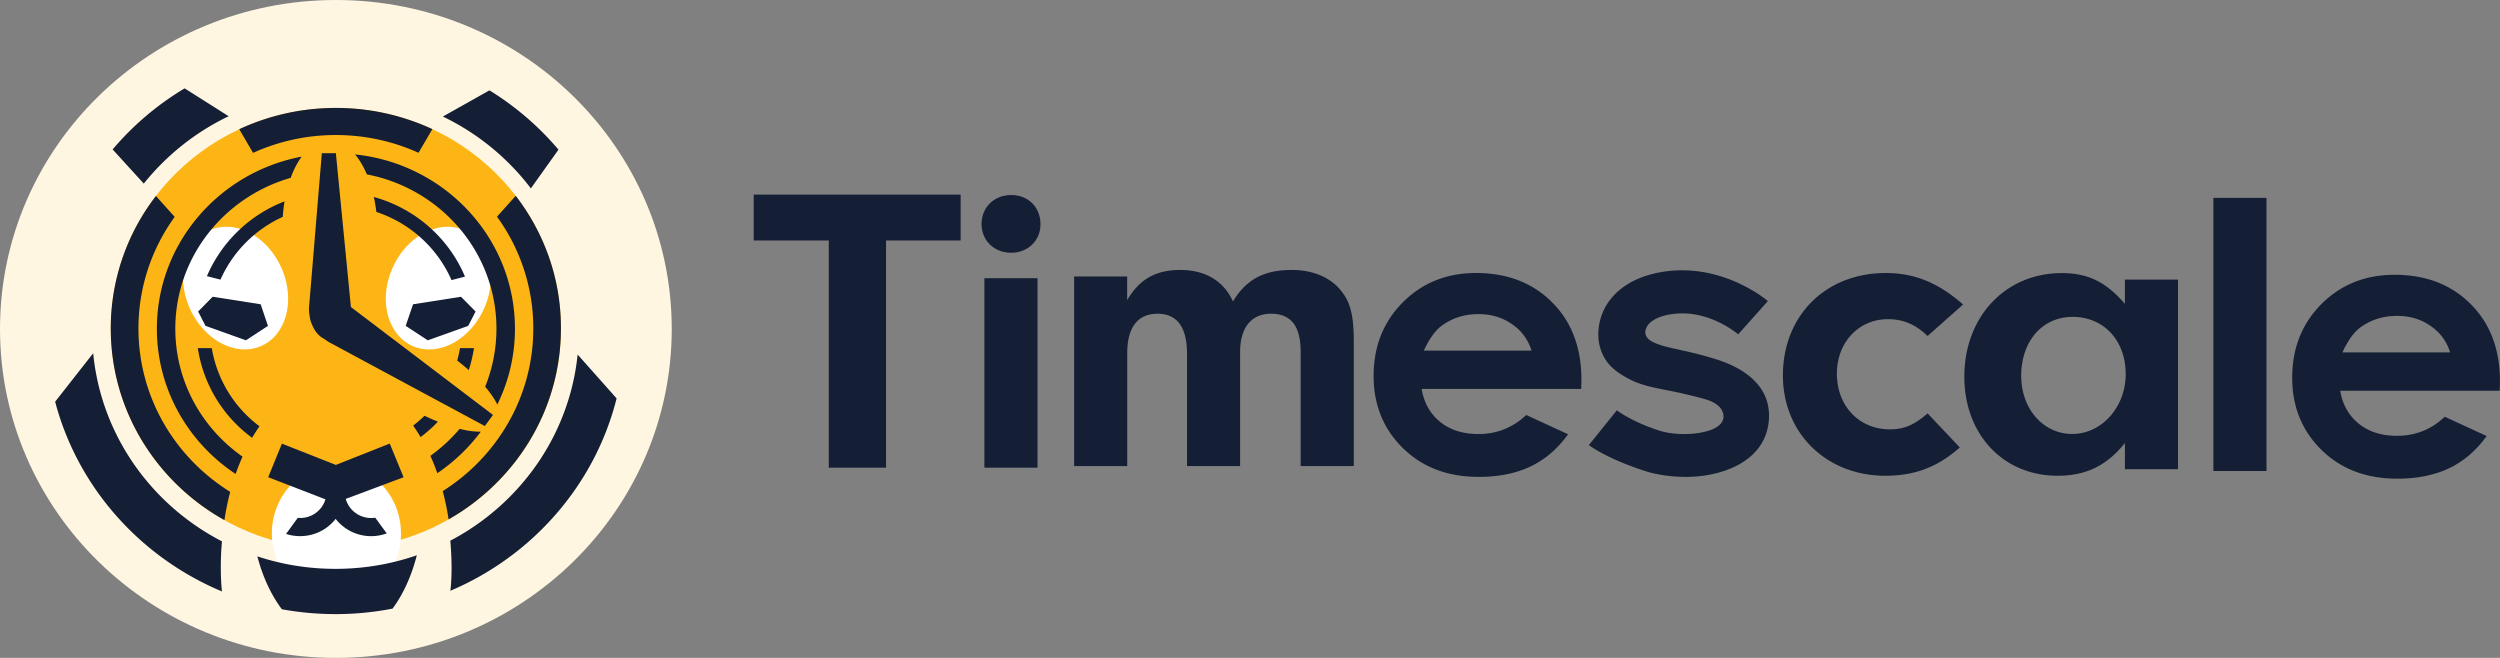
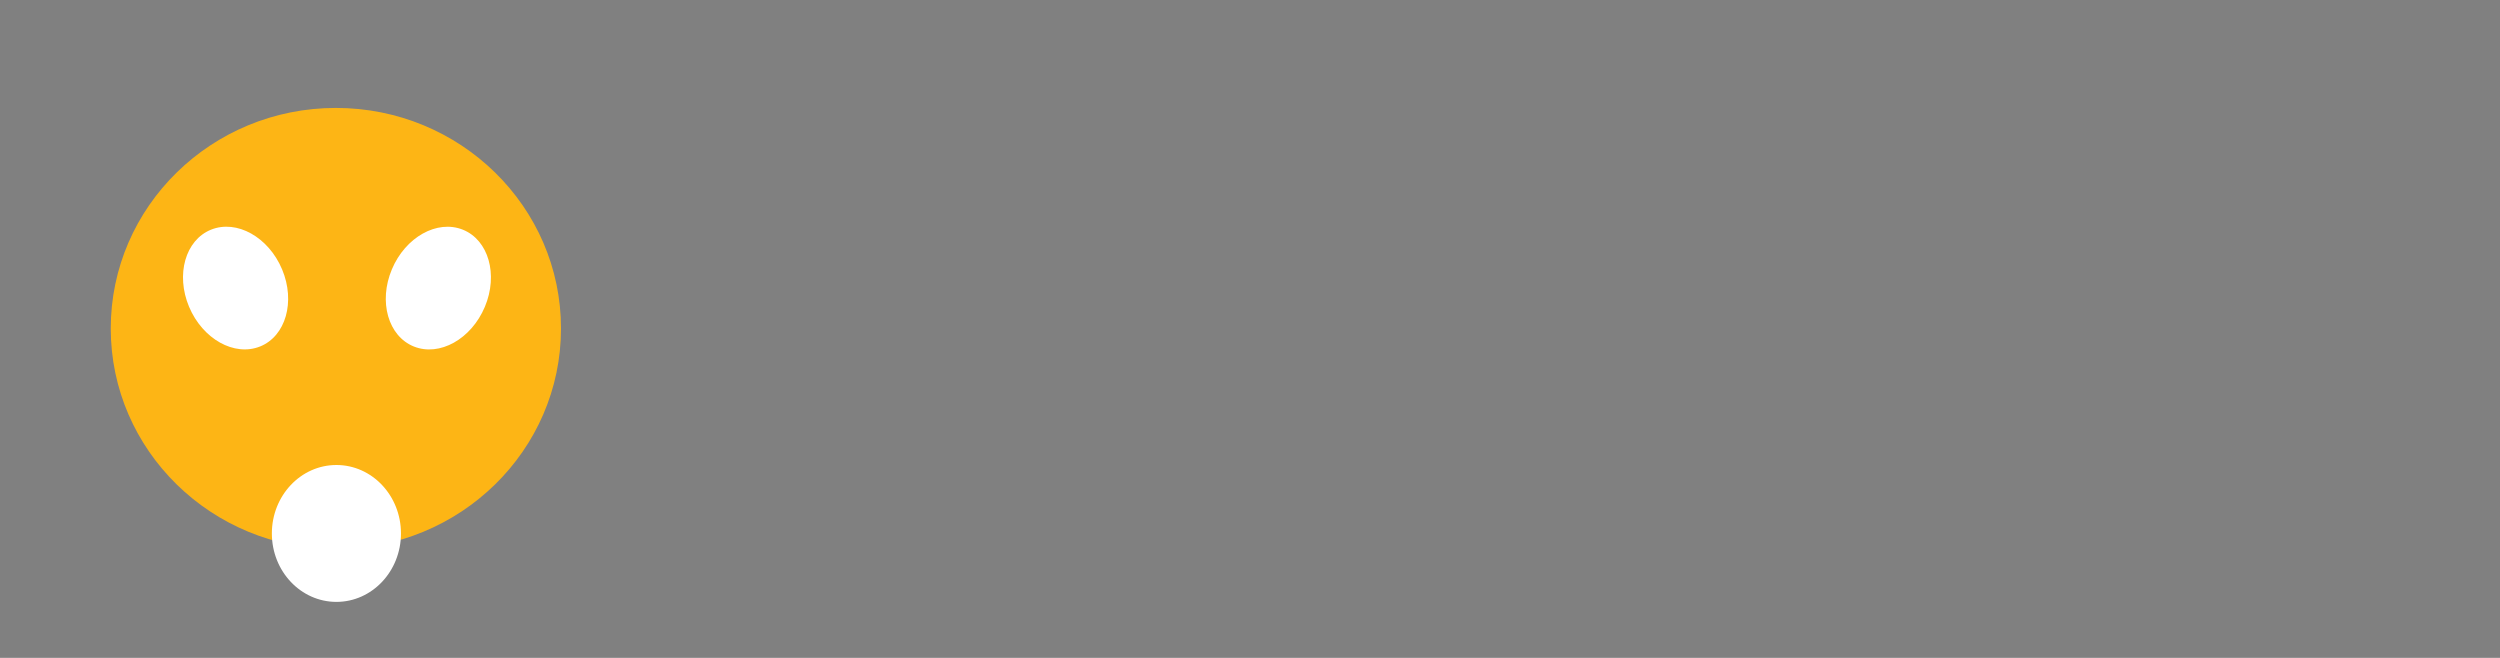
<svg xmlns="http://www.w3.org/2000/svg" width="152" height="40" fill="none" viewBox="0 0 152 40">
  <rect x="0" y="0" width="152" height="40" fill="#808080" stroke="none" />
-   <path fill="#FFF6E2" d="M20.421 40c11.279 0 20.421-8.954 20.421-20S31.7 0 20.422 0C9.141 0 0 8.954 0 20s9.143 20 20.421 20Z" />
  <path fill="#FDB515" d="M20.422 33.382c7.559 0 13.687-6.004 13.687-13.41 0-7.406-6.128-13.41-13.687-13.41-7.56 0-13.688 6.004-13.688 13.41 0 7.406 6.128 13.41 13.688 13.41Z" />
  <path fill="#fff" d="M29.48 18.654c.823-1.961.224-4.06-1.338-4.689-1.562-.628-3.495.453-4.317 2.414-.823 1.961-.224 4.06 1.338 4.689 1.561.628 3.494-.452 4.317-2.414ZM20.454 36.595c2.168 0 3.925-1.863 3.925-4.161 0-2.299-1.757-4.162-3.925-4.162s-3.925 1.863-3.925 4.162c0 2.298 1.757 4.161 3.925 4.161ZM15.813 21.066c1.562-.629 2.16-2.728 1.338-4.69-.823-1.96-2.756-3.042-4.318-2.413-1.561.628-2.16 2.728-1.338 4.689.823 1.961 2.756 3.042 4.318 2.413Z" />
-   <path fill="#141E35" d="M27.38 32.873c4.234-2.223 7.239-6.408 7.74-11.317l2.37 2.667c-1.321 5.264-5.118 9.58-10.106 11.695.048-.42.072-.892.072-1.43a20.163 20.163 0 0 0-.077-1.615Zm-11.733.953c1.493.495 3.086.76 4.75.76 1.736 0 3.396-.289 4.946-.826-.325 1.266-.83 2.373-1.474 3.242-1.12.22-2.28.336-3.467.336-1.116 0-2.203-.103-3.262-.294-.653-.864-1.164-1.967-1.493-3.218Zm-2.15-.911c-4.302-2.223-7.35-6.464-7.831-11.439l-2.313 2.947c1.373 5.208 5.174 9.459 10.143 11.537-.047-.43-.071-.915-.071-1.467 0-.532.024-1.06.071-1.578Zm18.78-21.462 1.679-2.354a17.588 17.588 0 0 0-4.197-3.606l-2.833 1.593a14.763 14.763 0 0 1 5.351 4.367Zm-21.05-6.081a17.534 17.534 0 0 0-4.379 3.713l1.894 2.078a14.82 14.82 0 0 1 5.16-4.096l-2.676-1.695ZM10.659 19.986c0-4.344 2.961-8.01 7.015-9.173.181-.5.41-.935.668-1.29-5.017.949-8.804 5.274-8.804 10.463 0 3.676 1.898 6.917 4.788 8.832.129-.364.267-.715.42-1.055-2.475-1.733-4.087-4.573-4.087-7.777Z" />
-   <path fill="#141E35" d="m12.58 16.791.825.21a7.571 7.571 0 0 1 3.787-3.816c.024-.322.057-.64.11-.943a8.45 8.45 0 0 0-4.722 4.55ZM12.877 21.168h-.849a8.282 8.282 0 0 0 3.3 5.45c.144-.242.291-.476.449-.7a7.472 7.472 0 0 1-2.9-4.75ZM27.45 17.03l.821-.211c-.982-2.34-3.024-4.148-5.542-4.843.062.289.115.593.153.91 2.06.682 3.72 2.2 4.569 4.143ZM28.915 18.94l-.887-.897-2.914.457-.448 1.313 1.34.878 2.46-.878.45-.873ZM12.047 18.94l.882-.897 2.919.457.443 1.313-1.34.878-2.456-.878-.448-.873ZM28.5 22.503a8.27 8.27 0 0 0 .316-1.335h-.85c-.042.257-.1.504-.166.752.248.196.481.387.7.583ZM25.81 25.278c-.219.21-.448.416-.69.598.156.224.31.458.452.7a8.66 8.66 0 0 0 1.054-.938 15.063 15.063 0 0 1-.815-.36Z" />
-   <path fill="#141E35" d="M30.184 19.986a9.434 9.434 0 0 1-.687 3.527c.329.383.577.752.74 1.083a10.405 10.405 0 0 0 1.072-4.61c0-5.502-4.254-10.028-9.72-10.597.273.331.516.742.716 1.214 4.488.86 7.879 4.731 7.879 9.383ZM27.947 26.072a9.814 9.814 0 0 1-1.78 1.644c.153.336.297.691.42 1.056a10.915 10.915 0 0 0 2.643-2.523 5.11 5.11 0 0 1-1.283-.177ZM21.356 18.683c-.01 0-.015-.005-.02-.01l-.915-9.36h-.854l-.782 9.426h.005c0 .019-.005.037-.005.056.005.159.02.308.048.453.014.159.062.322.138.486.162.41.425.72.735.864.071.056.147.107.224.159.014.01.033.018.047.028v.004l9.5 5.115.496-.677-8.617-6.544ZM22.567 31.495c-.739 0-1.364-.495-1.545-1.163l3.515-1.317-.84-2.046-3.276 1.298-3.28-1.294-.835 2.042 3.481 1.345a1.595 1.595 0 0 1-1.683 1.125l-.711.977c.267.088.553.135.854.135.882 0 1.664-.411 2.16-1.05a2.737 2.737 0 0 0 3.105.882l-.697-.953a1.443 1.443 0 0 1-.248.019Z" />
-   <path fill="#141E35" d="m31.357 11.905-1.14 1.27a11.527 11.527 0 0 1 2.208 6.797c0 4.147-2.194 7.795-5.508 9.888.148.55.267 1.125.358 1.718 4.082-2.32 6.829-6.65 6.829-11.606.01-3.027-1.02-5.82-2.747-8.067ZM8.418 19.973c0-2.527.815-4.867 2.203-6.787l-1.14-1.27a13.16 13.16 0 0 0-2.747 8.056c0 4.989 2.78 9.342 6.91 11.65.091-.594.206-1.168.354-1.715-3.358-2.088-5.58-5.754-5.58-9.934ZM20.421 6.562c-2.103 0-4.096.467-5.875 1.294l.84 1.439A12.145 12.145 0 0 1 20.42 8.21c1.794 0 3.496.388 5.027 1.08l.84-1.44a13.957 13.957 0 0 0-5.867-1.289ZM53.872 28.435H50.39V14.62h-4.564v-2.788h12.581v2.788h-4.535v13.816ZM63.261 13.648c0 .971-.763 1.719-1.779 1.719-1.044 0-1.802-.748-1.802-1.743 0-1.022.763-1.765 1.802-1.765 1.04 0 1.78.743 1.78 1.789Zm-.181 14.787h-3.229V16.913h3.229v11.522ZM68.531 16.81v1.443c.74-1.27 1.727-1.84 3.23-1.84 1.525 0 2.641.673 3.204 1.915.787-1.322 1.879-1.915 3.558-1.915 1.192 0 2.184.374 2.847 1.07.71.77.94 1.569.94 3.311v7.543h-3.23v-6.945c0-1.57-.586-2.317-1.802-2.317-1.197 0-1.879.846-1.879 2.317v6.945H72.17V21.49c0-1.593-.61-2.415-1.779-2.415-1.22 0-1.855.822-1.855 2.415v6.847h-3.228V16.81h3.223ZM119.156 27.206c-1.35 1.196-2.747 1.72-4.526 1.72-3.587 0-6.229-2.588-6.229-6.1 0-3.634 2.595-6.227 6.253-6.227 1.755 0 3.204.598 4.702 1.915l-2.16 1.915c-.711-.696-1.474-1.023-2.414-1.023-1.778 0-3.1 1.42-3.1 3.312 0 1.966 1.35 3.386 3.229 3.386.84 0 1.45-.247 2.289-.971l1.956 2.073ZM129.194 17.001h3.229v11.527h-3.229v-1.592c-1.092 1.368-2.366 1.99-4.092 1.99-3.305 0-5.67-2.513-5.67-6.026 0-3.634 2.489-6.296 5.923-6.296 1.602 0 2.694.547 3.839 1.868v-1.47Zm-6.305 5.848c0 2.018 1.35 3.536 3.1 3.536 1.803 0 3.253-1.645 3.253-3.634 0-2.041-1.321-3.485-3.229-3.485-1.827 0-3.124 1.467-3.124 3.583ZM134.574 28.636V12.032h3.229v16.604h-3.229ZM96.136 23.647h-9.7c.138.836.514 1.504 1.12 2 .61.495 1.383.742 2.327.742 1.13 0 2.099-.388 2.91-1.158l2.546 1.172c-.634.883-1.392 1.532-2.28 1.957-.886.42-1.936.635-3.152.635-1.888 0-3.424-.584-4.611-1.751-1.188-1.168-1.78-2.63-1.78-4.381 0-1.799.592-3.293 1.775-4.48 1.182-1.186 2.666-1.784 4.454-1.784 1.893 0 3.438.593 4.626 1.785 1.188 1.186 1.779 2.755 1.779 4.707l-.014.556Zm-3.02-2.33a2.964 2.964 0 0 0-1.177-1.602c-.587-.411-1.269-.617-2.046-.617-.844 0-1.584.234-2.218.691-.4.29-.768.799-1.106 1.528h6.548ZM151.985 23.755h-9.7c.138.836.515 1.504 1.121 2 .61.494 1.383.742 2.327.742 1.13 0 2.098-.388 2.909-1.158l2.547 1.172c-.635.883-1.393 1.532-2.28 1.957-.887.42-1.936.635-3.152.635-1.889 0-3.424-.584-4.612-1.751-1.187-1.168-1.779-2.63-1.779-4.381 0-1.799.592-3.293 1.774-4.48 1.183-1.186 2.666-1.784 4.455-1.784 1.893 0 3.438.593 4.626 1.784 1.187 1.187 1.778 2.756 1.778 4.708l-.014.556Zm-3.019-2.33a2.96 2.96 0 0 0-1.178-1.602c-.586-.412-1.268-.617-2.046-.617-.844 0-1.583.233-2.217.691-.401.29-.768.799-1.107 1.528h6.548ZM98.305 24.947c.134.102 1.006.728 2.604 1.242.687.22 1.703.261 2.475.117.377-.07.782-.169 1.088-.407a.818.818 0 0 0 .295-.406c.076-.266-.038-.56-.233-.761-.263-.271-.649-.407-1.012-.505a31.713 31.713 0 0 0-2.255-.518c-.782-.154-1.517-.304-2.18-.645-.853-.444-1.497-.934-1.788-1.892-.267-.878-.086-1.99.5-2.816 1.064-1.5 2.953-1.836 3.983-1.906 3.247-.21 5.608 1.77 5.704 1.855l-1.803 2.022.005.005c-.015-.014-1.627-1.401-3.673-1.27-1.197.079-1.654.494-1.793.667-.124.16-.2.341-.186.5.029.308.196.626 1.712.957.93.206 1.512.328 2.533.64 1.855.566 3.519 1.747 3.247 3.896-.305 2.386-2.885 3.274-5.026 3.274-.787 0-1.717-.112-2.442-.346-2.241-.719-3.295-1.466-3.457-1.588l1.702-2.116Z" />
</svg>